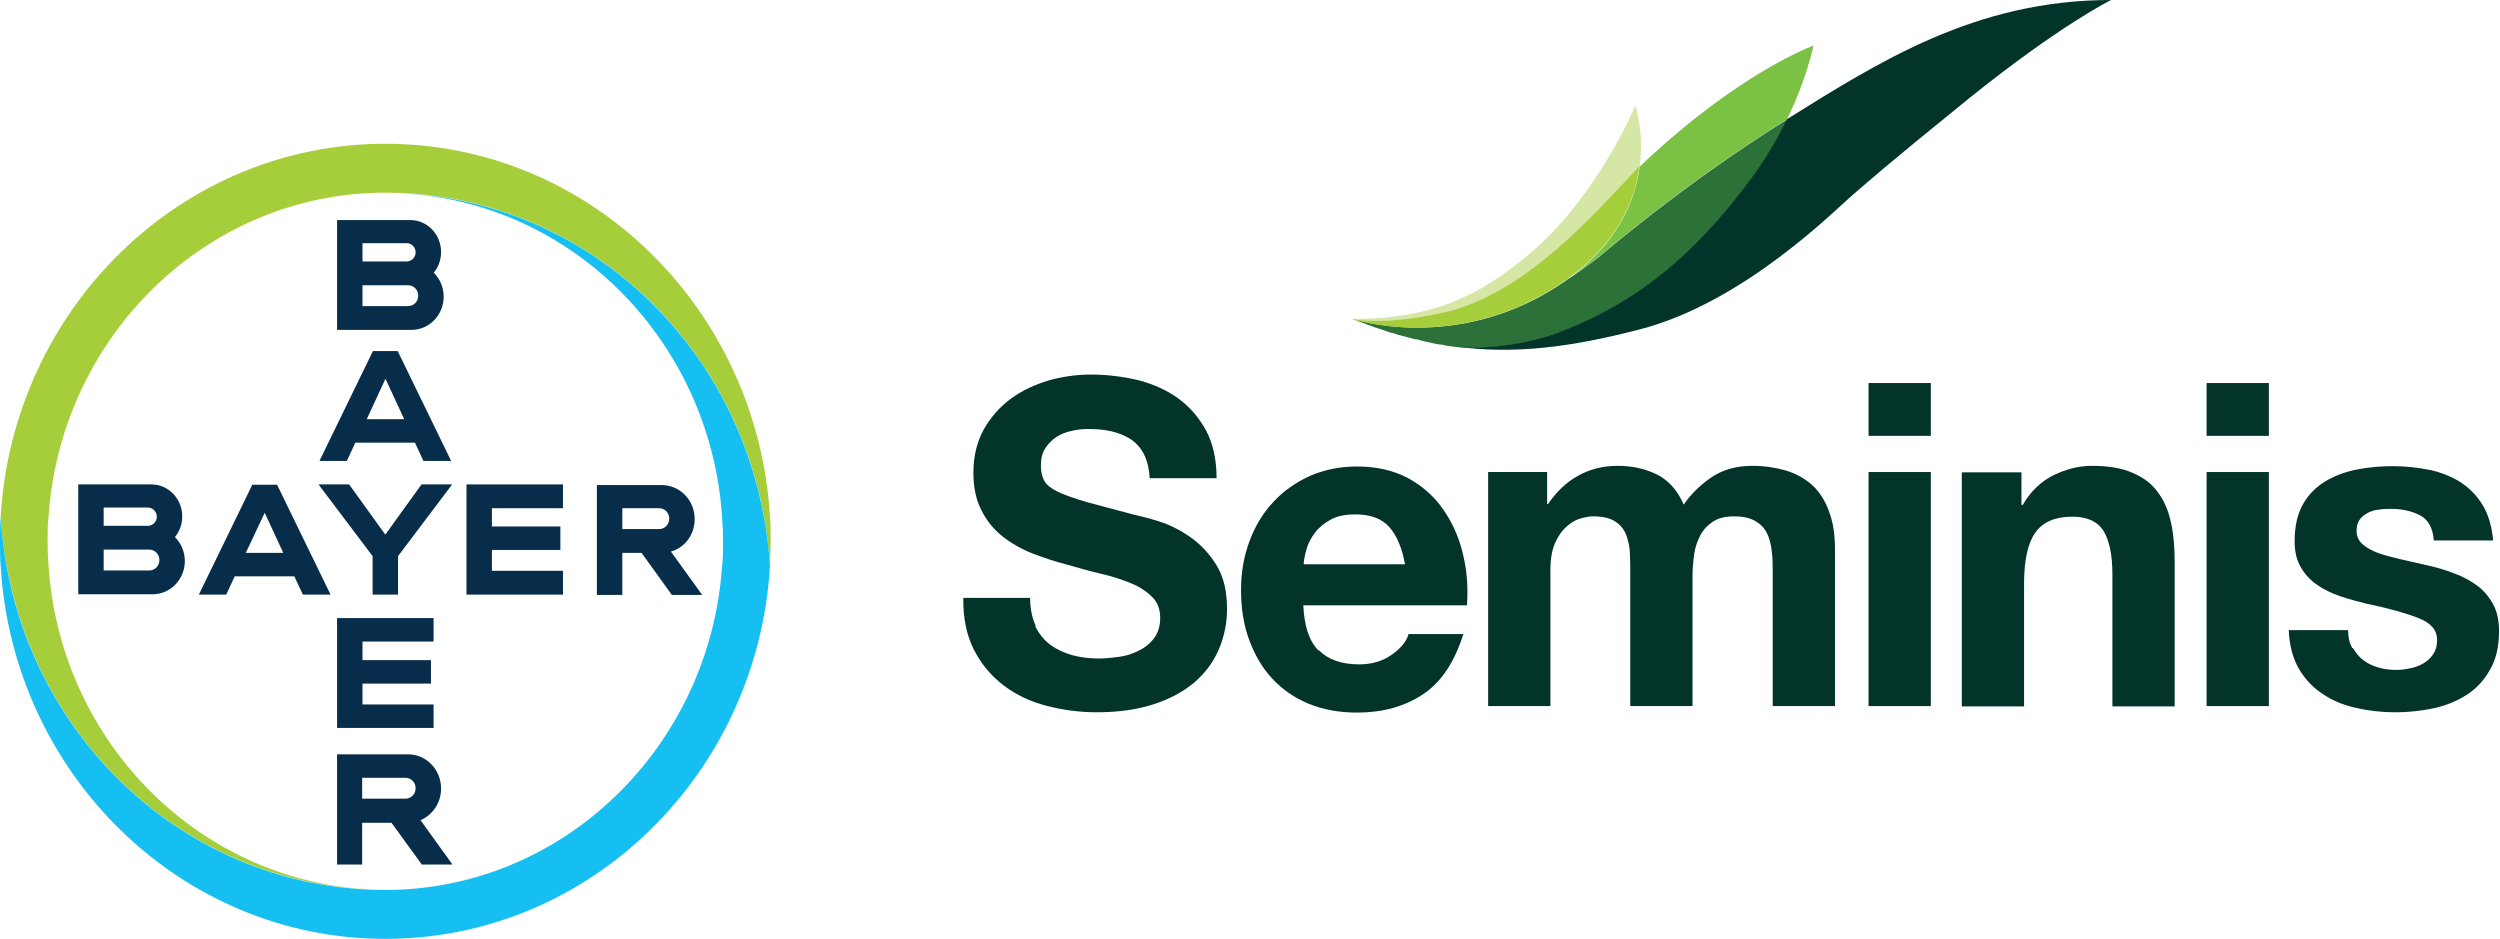
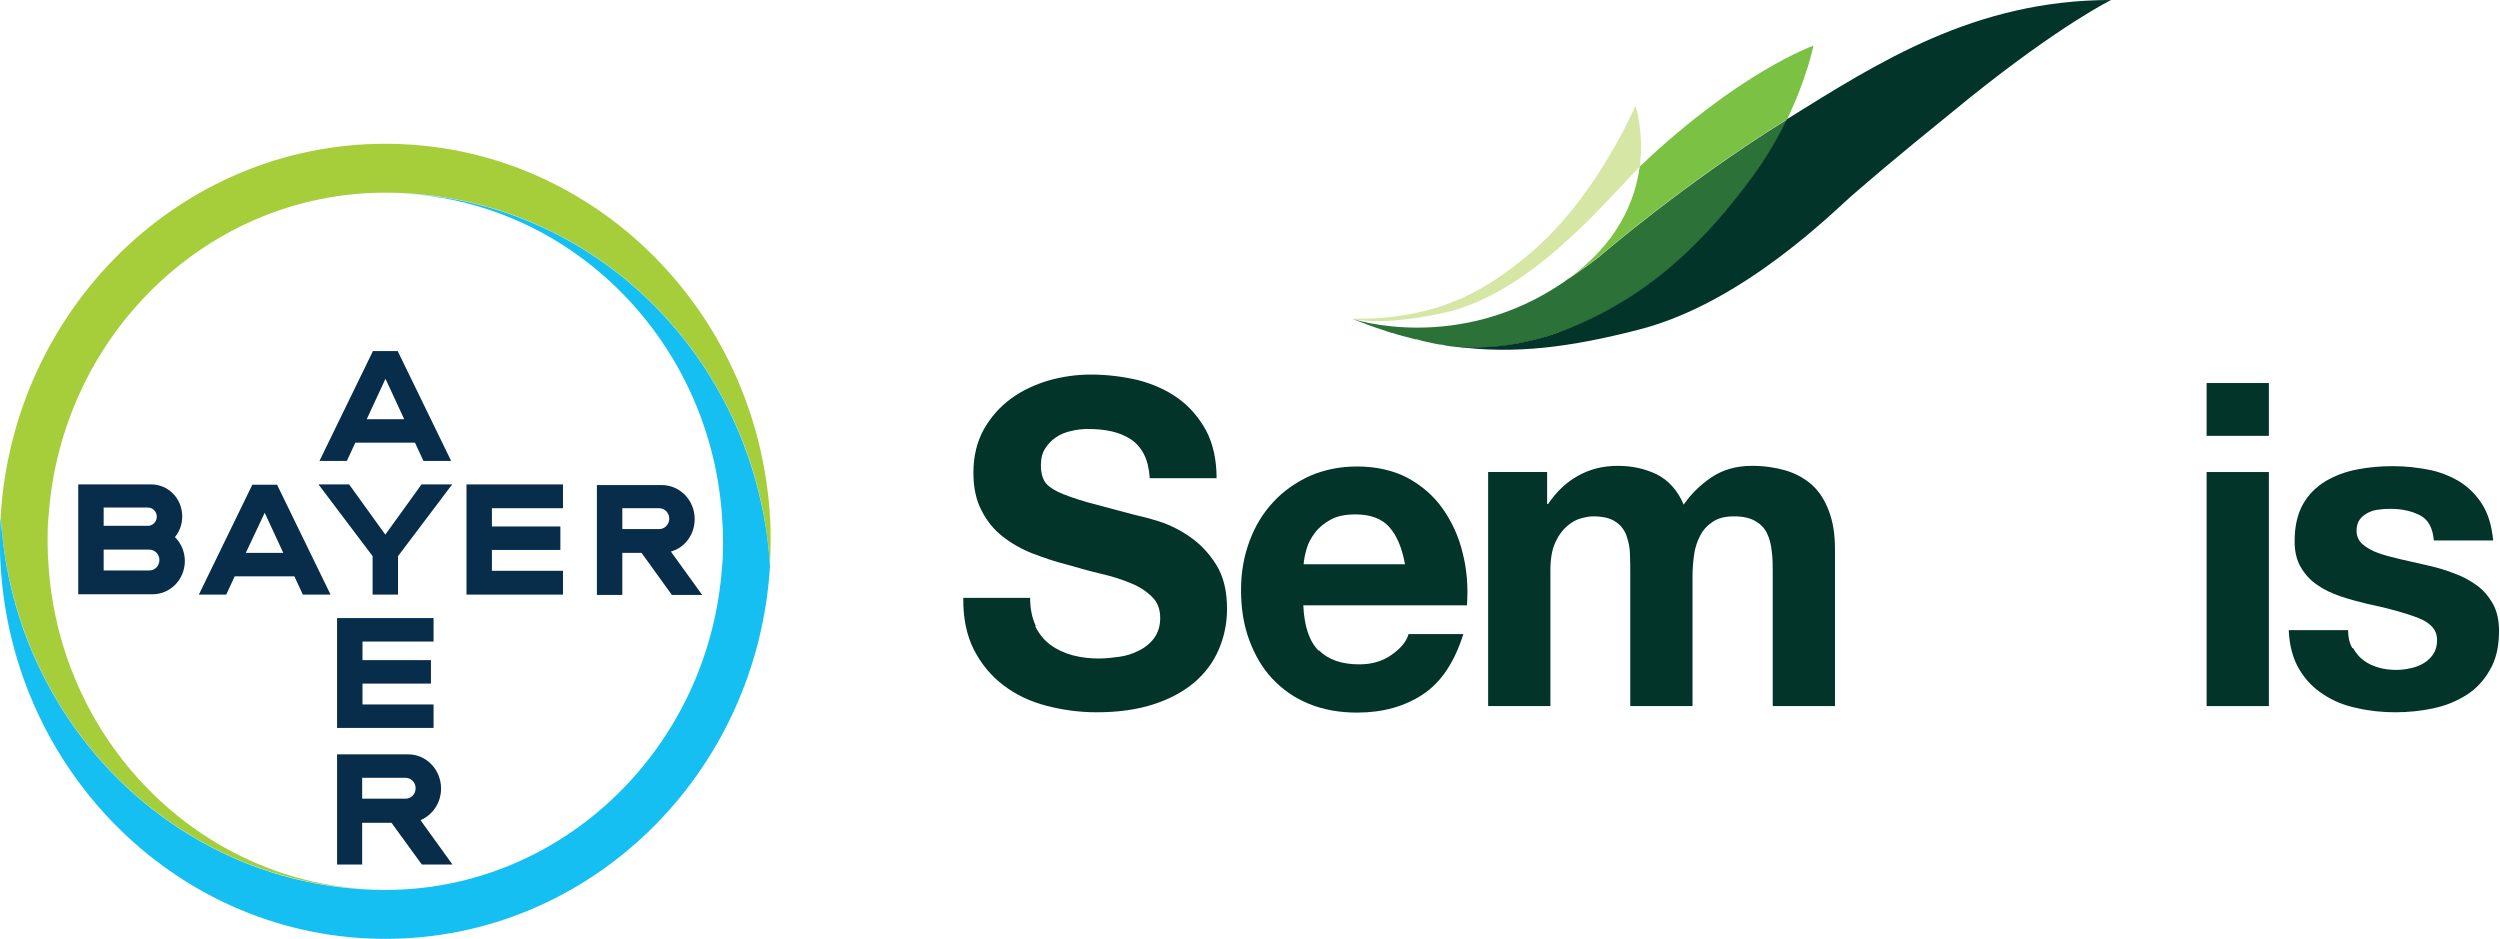
<svg xmlns="http://www.w3.org/2000/svg" id="Layer_2" viewBox="0 0 76.69 28.8">
  <defs>
    <style>.cls-1{fill:#2b7138;}.cls-1,.cls-2,.cls-3,.cls-4,.cls-5,.cls-6,.cls-7{stroke-width:0px;}.cls-2{fill:#072d4a;}.cls-3{fill:#15bff1;}.cls-4{fill:#d5e6a5;}.cls-5{fill:#a5ce3a;}.cls-6{fill:#7bc144;}.cls-7{fill:#023429;}</style>
  </defs>
  <g id="Layer_1-2">
    <path class="cls-2" d="m5.37,16.48c.19.19.3.45.3.73,0,.56-.44,1.02-.99,1.02h-2.28v-3.37h2.24c.53,0,.95.44.95.98,0,.24-.08.46-.22.63m-2.19,1.03h1.4c.17,0,.31-.14.31-.32s-.14-.32-.31-.32h-1.4v.64Zm0-1.37h1.36c.15,0,.27-.13.27-.28s-.12-.28-.27-.28h-1.36v.56Z" />
    <path class="cls-7" d="m31.76,19.22c.12.23.27.42.46.56.19.14.42.25.68.32.26.07.53.1.81.1.19,0,.39-.02.61-.05.22-.03.42-.09.61-.19.19-.09.35-.22.47-.38s.19-.37.19-.62c0-.27-.08-.49-.25-.65-.17-.17-.38-.31-.65-.42-.27-.11-.57-.21-.92-.29-.34-.08-.69-.18-1.04-.28-.36-.09-.71-.21-1.05-.34-.34-.13-.65-.31-.92-.52-.27-.21-.49-.48-.65-.8-.17-.32-.25-.71-.25-1.16,0-.51.11-.95.32-1.33.21-.37.49-.69.83-.94.34-.25.73-.43,1.16-.56.43-.12.86-.18,1.29-.18.5,0,.98.06,1.45.17.46.12.87.3,1.23.56.36.26.64.59.86.99.21.4.32.89.32,1.46h-2.05c-.02-.3-.08-.54-.18-.74-.1-.19-.24-.35-.41-.46-.17-.11-.37-.19-.59-.24-.22-.05-.46-.07-.72-.07-.17,0-.34.02-.51.06-.17.04-.33.1-.46.19-.14.09-.25.21-.34.35-.09.14-.13.31-.13.53,0,.19.04.35.11.47.07.12.21.23.42.33.21.1.5.2.87.31.37.1.86.23,1.46.39.18.04.43.1.75.2.32.1.63.25.95.47.31.21.59.5.81.85.23.36.34.81.34,1.37,0,.45-.09.87-.26,1.26-.17.39-.42.72-.76,1.01-.34.28-.75.5-1.25.66-.5.16-1.07.24-1.73.24-.53,0-1.04-.07-1.54-.2-.5-.13-.94-.34-1.32-.63-.38-.29-.68-.65-.91-1.1-.22-.44-.33-.97-.32-1.58h2.05c0,.33.06.62.17.85" />
    <path class="cls-7" d="m42.62,16.17c-.23-.26-.58-.39-1.04-.39-.31,0-.56.05-.76.16-.2.11-.36.24-.48.4-.12.16-.21.32-.26.5-.05.18-.08.33-.09.47h3.11c-.09-.5-.25-.88-.48-1.14m-2.16,3.78c.29.29.7.43,1.24.43.39,0,.72-.1,1-.3.28-.2.45-.41.51-.63h1.68c-.27.86-.68,1.48-1.24,1.85-.56.37-1.23.56-2.02.56-.55,0-1.04-.09-1.48-.27-.44-.18-.81-.44-1.12-.77-.31-.33-.54-.73-.71-1.19-.17-.46-.25-.97-.25-1.53s.09-1.04.26-1.5c.17-.46.41-.86.73-1.2.31-.34.69-.6,1.12-.8.44-.19.92-.29,1.45-.29.59,0,1.11.12,1.55.35.44.24.8.55,1.08.95.28.4.49.85.61,1.36.13.51.17,1.04.13,1.6h-5.02c.03.64.18,1.1.47,1.39" />
    <path class="cls-7" d="m47.46,14.49v.97h.03c.25-.37.55-.66.91-.86.35-.2.76-.31,1.22-.31s.84.09,1.2.26c.36.18.64.49.83.93.21-.31.49-.59.84-.83.35-.24.77-.36,1.26-.36.37,0,.71.05,1.02.14.31.09.58.24.81.44.22.2.4.47.52.8.13.33.19.72.19,1.19v4.8h-1.91v-4.07c0-.24,0-.47-.03-.68-.02-.21-.07-.4-.15-.56-.08-.16-.2-.28-.36-.37-.16-.09-.37-.14-.64-.14s-.49.05-.65.16c-.17.11-.3.25-.39.42-.09.17-.16.37-.19.58-.03.22-.05.44-.05.66v4h-1.91v-4.03c0-.21,0-.42-.01-.63,0-.21-.05-.4-.11-.58-.07-.18-.18-.32-.34-.42-.16-.11-.39-.16-.69-.16-.09,0-.21.02-.36.06-.15.04-.29.12-.43.24-.14.12-.26.28-.36.5-.1.22-.15.5-.15.85v4.17h-1.91v-7.18h1.8Z" />
-     <path class="cls-7" d="m59.23,21.66h-1.91v-7.18h1.91v7.18Zm-1.91-9.91h1.91v1.62h-1.91v-1.62Z" />
-     <path class="cls-7" d="m62.01,14.49v1h.04c.24-.42.56-.72.94-.91.39-.19.78-.29,1.18-.29.51,0,.93.07,1.26.22.33.14.59.34.77.6.19.25.32.56.4.93.08.37.11.77.11,1.22v4.41h-1.91v-4.05c0-.59-.09-1.03-.27-1.33-.18-.29-.5-.44-.96-.44-.52,0-.9.16-1.13.48-.23.32-.35.84-.35,1.58v3.76h-1.91v-7.18h1.82Z" />
    <path class="cls-7" d="m69.6,21.66h-1.91v-7.18h1.91v7.18Zm-1.91-9.91h1.91v1.62h-1.91v-1.62Z" />
    <path class="cls-7" d="m72.18,19.88c.09.15.19.28.33.38.13.1.29.17.46.22.17.05.36.07.55.07.14,0,.28-.02.42-.05.15-.03.28-.08.4-.15.12-.07.22-.16.3-.28.08-.12.12-.26.12-.44,0-.3-.19-.52-.57-.67-.38-.15-.91-.3-1.59-.44-.28-.07-.55-.14-.81-.23-.26-.09-.5-.2-.71-.35-.21-.14-.37-.32-.5-.54-.13-.22-.19-.48-.19-.8,0-.46.09-.84.26-1.14.17-.3.41-.53.69-.7.29-.17.61-.29.97-.36.36-.07.73-.1,1.1-.1s.74.04,1.1.11c.35.07.67.2.95.37.28.18.51.41.69.7.18.29.29.66.33,1.1h-1.82c-.03-.38-.17-.64-.42-.77-.25-.13-.55-.2-.89-.2-.11,0-.22,0-.35.02-.13.01-.24.04-.34.09-.1.05-.19.11-.26.2-.07.09-.11.21-.11.35,0,.18.06.32.19.43.13.11.29.2.49.27.2.07.43.13.69.19.26.06.53.12.79.18.28.06.55.14.81.24.26.09.5.22.71.37.21.15.37.34.5.57.13.23.19.51.19.84,0,.47-.09.87-.28,1.19-.18.32-.42.58-.72.77-.3.19-.64.33-1.02.41-.38.08-.77.12-1.16.12s-.8-.04-1.18-.13c-.39-.08-.73-.22-1.03-.42-.3-.19-.55-.45-.74-.77-.19-.32-.3-.72-.32-1.2h1.82c0,.21.04.4.13.55" />
-     <path class="cls-2" d="m13.31,8.37c.19.19.3.45.3.73,0,.56-.44,1.02-.99,1.02h-2.28v-3.37h2.24c.53,0,.95.44.95.98,0,.24-.08.46-.22.63m-2.19,1.03h1.4c.17,0,.31-.14.31-.32s-.14-.32-.31-.32h-1.4v.64Zm0-1.37h1.36c.15,0,.27-.13.27-.28s-.12-.28-.27-.28h-1.36v.56Z" />
    <path class="cls-2" d="m11.82,11.63l-.57,1.23h1.15l-.57-1.23Zm2.01,2.51h-.84l-.26-.56h-1.83l-.26.56h-.84l1.64-3.37h.76l1.64,3.37Z" />
    <polygon class="cls-2" points="12.93 14.86 13.87 14.86 12.21 17.06 12.21 18.24 11.43 18.24 11.43 17.06 9.77 14.86 10.71 14.86 11.82 16.4 12.93 14.86" />
    <polygon class="cls-2" points="17.27 14.86 17.27 15.59 15.09 15.59 15.09 16.15 17.19 16.15 17.19 16.87 15.09 16.87 15.09 17.51 17.27 17.51 17.27 18.24 14.31 18.24 14.31 14.86 17.27 14.86" />
    <path class="cls-2" d="m20.22,15.59h-1.13v.64h1.13c.17,0,.31-.14.31-.32s-.14-.32-.31-.32m-.55,1.37h-.58v1.29h-.78v-3.37h1.99c.56,0,1.01.47,1.01,1.04,0,.48-.3.88-.73,1l.96,1.33h-.93l-.93-1.29Z" />
    <path class="cls-2" d="m8.12,15.73l-.58,1.23h1.15l-.57-1.23Zm2.01,2.51h-.84l-.26-.56h-1.83l-.26.56h-.84l1.64-3.37h.76l1.64,3.37Z" />
    <polygon class="cls-2" points="13.3 18.96 13.3 19.68 11.12 19.68 11.12 20.25 13.22 20.25 13.22 20.97 11.12 20.97 11.12 21.61 13.3 21.61 13.3 22.33 10.34 22.33 10.34 18.96 13.3 18.96" />
    <path class="cls-2" d="m10.34,26.51v-3.37h2.18c.56,0,1.01.47,1.01,1.05,0,.44-.26.81-.63.97l.98,1.36h-.94l-.93-1.28h-.9v1.28h-.78Zm2.41-2.33c0-.18-.14-.32-.31-.32h-1.33v.64h1.33c.17,0,.31-.14.31-.32" />
    <path class="cls-5" d="m23.62,15.85c-.38-6.38-5.52-11.44-11.8-11.44S.4,9.47.02,15.85c.02.26.04.51.07.76.26,2.12,1.04,4.08,2.21,5.72,2.15,3.01,5.61,4.96,9.52,4.96-5.47,0-9.96-4.39-10.33-9.93-.02-.25-.03-.5-.03-.76s0-.51.03-.76c.38-5.54,4.87-9.93,10.33-9.93,3.9,0,7.37,1.95,9.52,4.96,1.17,1.64,1.96,3.6,2.21,5.73.03.25.05.5.07.75.01-.25.02-.5.02-.76s0-.51-.02-.76" />
    <path class="cls-3" d="m.02,17.36c.38,6.38,5.52,11.44,11.8,11.44s11.42-5.06,11.8-11.44c-.02-.26-.04-.51-.07-.76-.26-2.12-1.04-4.08-2.21-5.72-2.15-3.01-5.61-4.96-9.52-4.96,5.47,0,9.96,4.39,10.33,9.93.02.25.03.5.03.76s0,.51-.03.76c-.38,5.54-4.87,9.93-10.33,9.93-3.9,0-7.37-1.95-9.52-4.96-1.17-1.64-1.96-3.6-2.21-5.73-.03-.25-.05-.5-.07-.75-.02.25-.02.5-.02.76s0,.51.02.76" />
    <path class="cls-4" d="m50.17,3.24s-1.2,2.85-3.29,4.58c-1.18.97-2.6,1.96-5.28,1.96-.04,0-.09,0-.13,0,.24.05.51.07.78.07,1.11,0,2.32-.32,2.32-.32,2.36-.68,4.3-2.9,5.7-4.39l.03-.03c.14-1.07-.13-1.86-.13-1.86" />
    <path class="cls-6" d="m48.07,8.57c.3-.19.59-.4.96-.68,0,0,2.59-2.24,5.72-4.19l.07-.04c.61-1.26.81-2.26.81-2.26,0,0-2.27.8-5.33,3.71-.14,1.05-.67,2.36-2.23,3.47" />
    <path class="cls-1" d="m47.89,10.18c2.71-1.03,4.43-2.79,5.87-4.74.44-.6.79-1.21,1.06-1.77l-.07.04c-3.13,1.95-5.72,4.19-5.72,4.19-.37.28-.66.49-.96.68l-.08.06c-3.26,2.24-6.51,1.14-6.51,1.14.13.05.25.1.37.14.03.01.07.03.1.04.09.03.19.07.28.1.03,0,.06.02.09.03.12.04.24.08.36.12h.02c.11.04.23.07.34.1l.08.02c.1.03.2.05.3.08h.05c.12.04.24.07.36.09h0c.11.03.23.05.34.07h.05c.11.03.22.05.33.06h0c1.03.12,2.27-.05,3.31-.45" />
-     <path class="cls-5" d="m47.98,8.63l.08-.06c1.56-1.11,2.1-2.42,2.23-3.47l-.03.03c-1.4,1.49-3.34,3.71-5.7,4.39,0,0-1.87.5-3.1.26,0,0,3.25,1.1,6.51-1.14" />
    <path class="cls-7" d="m54.81,3.66c-.27.56-.62,1.17-1.06,1.77-1.44,1.95-3.16,3.71-5.87,4.74-1.04.39-2.28.57-3.31.45,1.9.27,3.65.02,5.71-.51,3.24-.83,6.05-3.71,6.62-4.19.51-.43.72-.65,3.51-2.91C63.21.76,64.76,0,64.76,0c-4.17,0-7.12,1.9-9.95,3.66" />
  </g>
</svg>